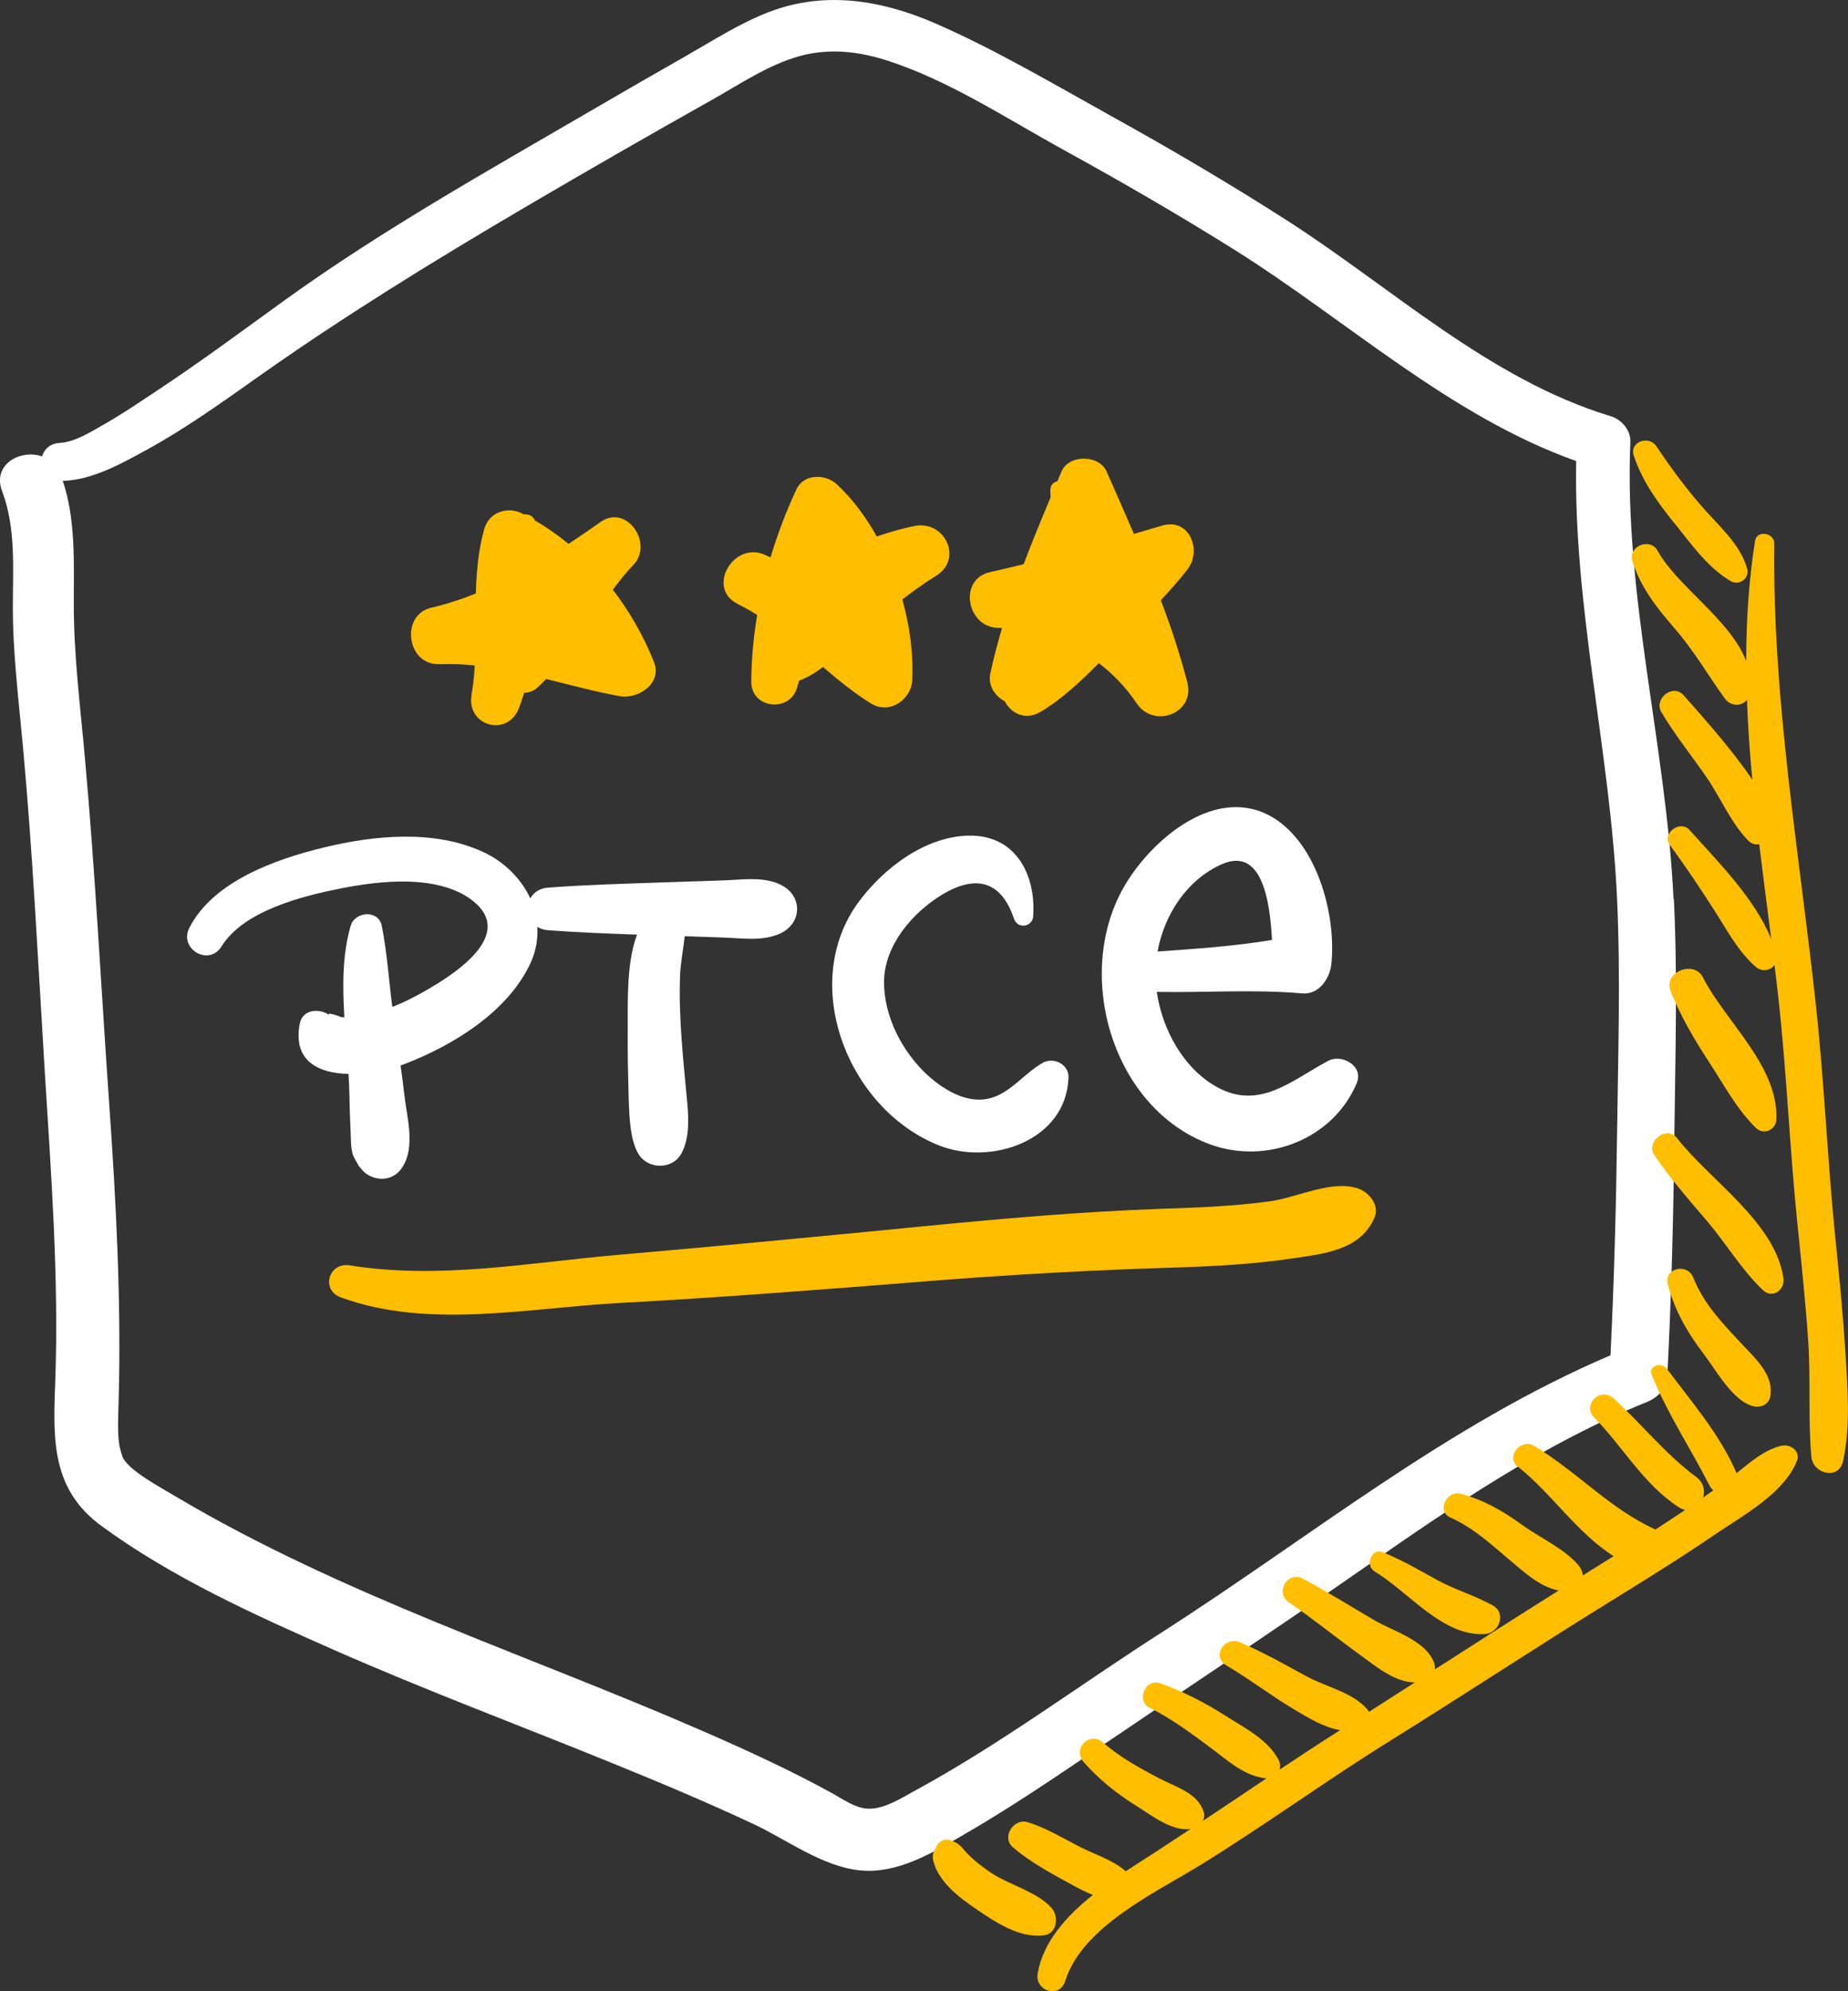
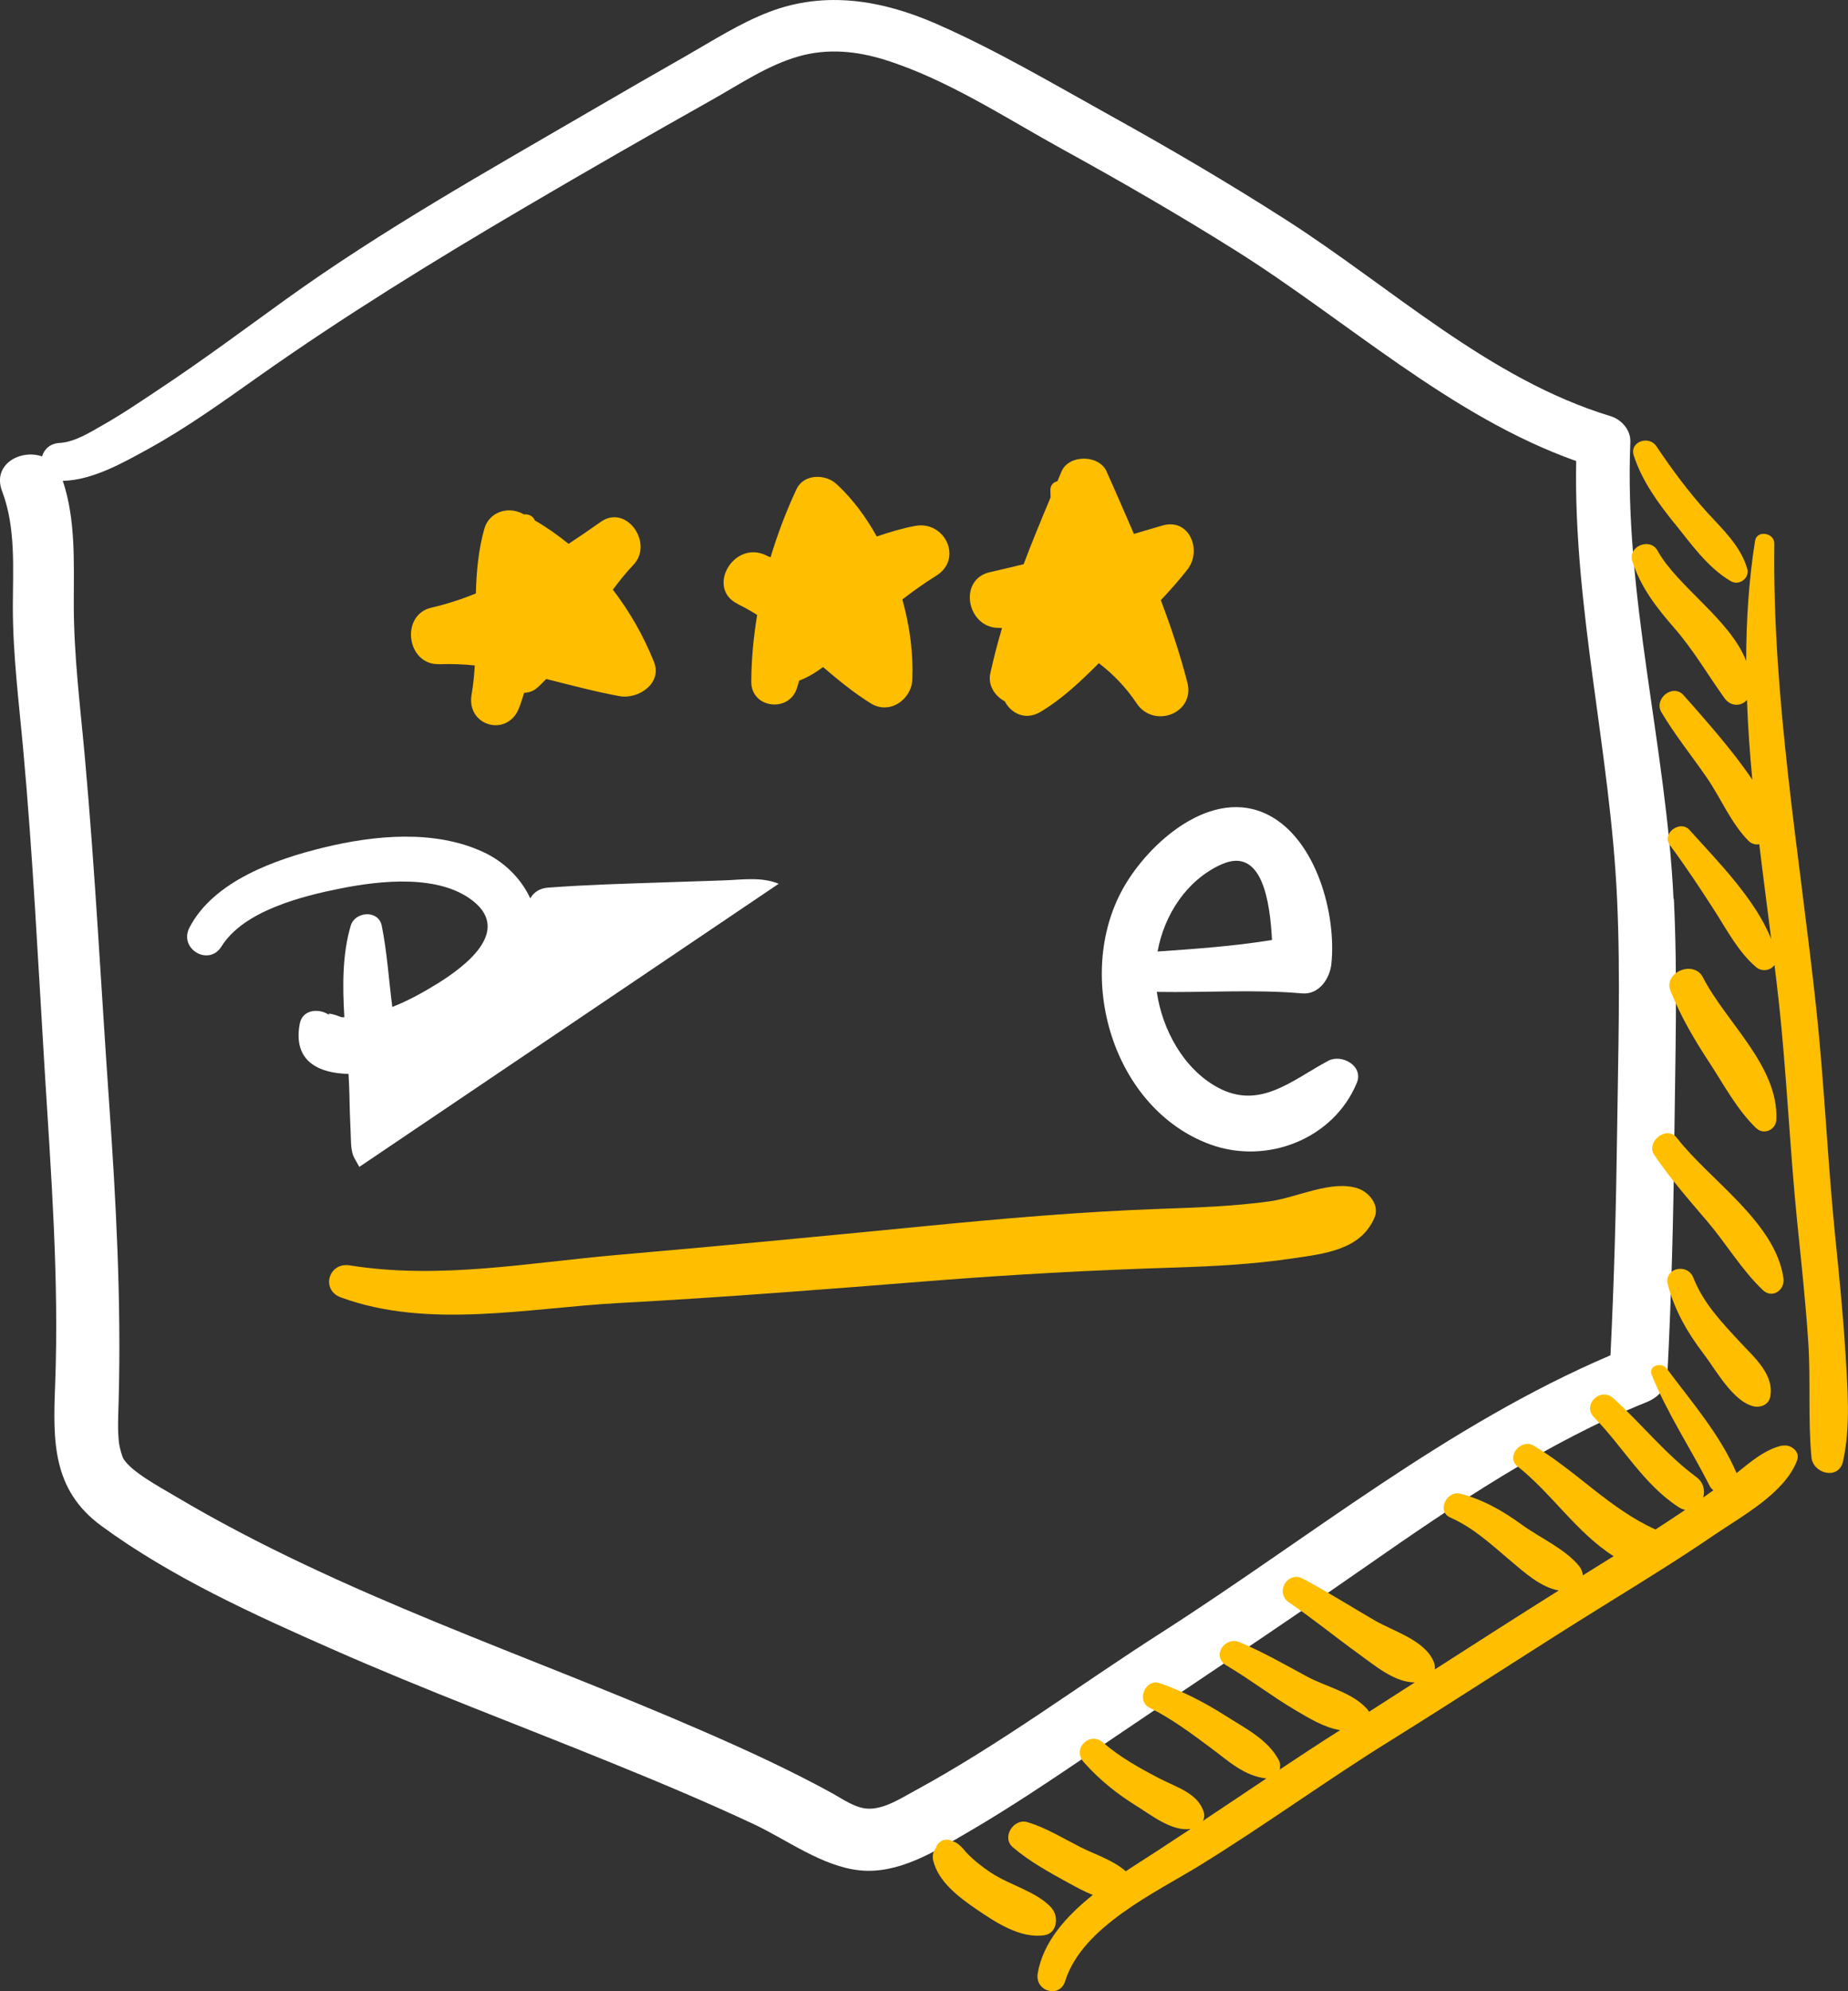
<svg xmlns="http://www.w3.org/2000/svg" id="Calque_1" data-name="Calque 1" width="210.14" height="226.3" viewBox="0 0 210.14 226.3">
  <rect x="0" y="0" width="210.14" height="226.3" fill="#333333" stroke="none" />
  <g>
-     <path d="M88.55,100.44c-2-.82-4.19-.45-6.32-.38-2.21,.07-4.42,.15-6.64,.22-4.43,.15-8.85,.27-13.27,.6-.99,.07-1.66,.57-2.02,1.22-1.05-2.27-2.99-4.19-5.4-5.29-5.53-2.54-12.3-1.89-18.04-.5-5.42,1.31-12.57,3.79-15.32,9.12-1.24,2.41,2.21,4.45,3.65,2.13,2.53-4.07,9.23-5.73,13.56-6.59,4.48-.89,11.21-1.65,15.08,1.46,4.3,3.47-.98,7.42-4.03,9.32-1.65,1.02-3.37,1.98-5.19,2.69-.4-3.08-.59-6.2-1.2-9.23-.37-1.84-3.05-1.64-3.53,0-.95,3.23-.94,6.82-.72,10.4-.14,0-.28,0-.42-.02,.2,.02-1.94-.74-1.22-.17-1.09-.86-3.11-.77-3.43,.91-.82,4.28,2.14,5.65,5.54,5.72,.05,.78,.08,1.55,.1,2.31,.03,1.43,.07,2.86,.14,4.29,.04,.84,0,1.79,.26,2.6,.12,.39,1.39,2.46,.74,1.37l.02-.03c1,1.61,3.64,2.04,4.89,.03,1.48-2.38,.48-5.63,.19-8.26-.12-1.09-.27-2.18-.42-3.27,.17-.06,.34-.12,.5-.18,5.47-2.11,11.65-5.88,14.24-11.38,.66-1.39,.89-2.81,.81-4.19,.33,.2,.73,.34,1.21,.38,3.37,.25,6.75,.38,10.13,.5-1.26,3.32-1.03,7.99-1.06,10.82-.03,2.59,.04,5.18,.11,7.77,.07,2.32,.18,4.72,1.08,6.29,1.04,1.82,3.88,1.88,4.91,0,.82-1.5,.88-3.44,.68-5.67-.22-2.43-.48-4.85-.65-7.28-.17-2.4-.27-4.81-.18-7.22,.05-1.51,.37-3.03,.53-4.53,1.45,.05,2.91,.1,4.36,.15,2.12,.07,4.33,.44,6.32-.38,2.8-1.15,2.8-4.57,0-5.72h.01Z" fill="#fff" />
-     <path d="M118.58,120.79c-2.08,1.15-3.63,3.41-6.01,4.03-1.91,.5-3.84-.27-5.43-1.32-3.8-2.53-6.7-7.44-6.61-12.06,.08-4.03,3.23-7.7,6.53-9.72,3.79-2.32,6.76-1.72,8.24,2.69,.41,1.21,2.11,.97,2.19-.3,.31-4.8-2.06-9.27-7.38-9.14-4.93,.12-9.6,3.68-12.43,7.48-6.93,9.31-1.27,23.69,9.18,27.76,5.82,2.27,14.38-.53,14.64-7.74,.06-1.52-1.69-2.37-2.93-1.68h.01Z" fill="#fff" />
+     <path d="M88.55,100.44c-2-.82-4.19-.45-6.32-.38-2.21,.07-4.42,.15-6.64,.22-4.43,.15-8.85,.27-13.27,.6-.99,.07-1.66,.57-2.02,1.22-1.05-2.27-2.99-4.19-5.4-5.29-5.53-2.54-12.3-1.89-18.04-.5-5.42,1.31-12.57,3.79-15.32,9.12-1.24,2.41,2.21,4.45,3.65,2.13,2.53-4.07,9.23-5.73,13.56-6.59,4.48-.89,11.21-1.65,15.08,1.46,4.3,3.47-.98,7.42-4.03,9.32-1.65,1.02-3.37,1.98-5.19,2.69-.4-3.08-.59-6.2-1.2-9.23-.37-1.84-3.05-1.64-3.53,0-.95,3.23-.94,6.82-.72,10.4-.14,0-.28,0-.42-.02,.2,.02-1.94-.74-1.22-.17-1.09-.86-3.11-.77-3.43,.91-.82,4.28,2.14,5.65,5.54,5.72,.05,.78,.08,1.55,.1,2.31,.03,1.43,.07,2.86,.14,4.29,.04,.84,0,1.79,.26,2.6,.12,.39,1.39,2.46,.74,1.37l.02-.03h.01Z" fill="#fff" />
    <path d="M151.04,120.56c-4.13,2.2-7.8,5.64-12.61,3.01-3.86-2.11-6.27-6.57-6.89-10.84,5.51,.1,11.06-.31,16.52,.17,1.92,.17,3.15-1.67,3.33-3.33,.6-5.66-1.7-14.12-7.13-16.93-6.39-3.31-13.63,3.08-16.57,8.36-5.55,9.96-1.17,25.01,9.94,29.07,6.42,2.34,14.02-.61,16.66-7.01,.79-1.92-1.72-3.31-3.25-2.5Zm-12.12-22.33c4.63-2.07,5.5,4.32,5.72,8.6-4.26,.7-8.68,1.01-13.01,1.31,.76-4.19,3.33-8.14,7.28-9.91h0Z" fill="#fff" />
  </g>
  <g>
    <path d="M49.96,75.49c1.37-.05,2.71,0,4.03,.14-.07,1.12-.18,2.23-.37,3.34-.6,3.56,4.1,4.87,5.4,1.49,.22-.56,.4-1.14,.58-1.72,.53-.02,1.05-.19,1.45-.54,.38-.33,.72-.68,1.06-1.03,2.75,.68,5.5,1.43,8.35,1.95,2.1,.38,4.89-1.44,3.9-3.9-1.17-2.93-2.75-5.7-4.67-8.2,.73-.98,1.49-1.94,2.34-2.83,2.32-2.43-.78-6.97-3.75-4.86-1.16,.83-2.38,1.66-3.63,2.48-1.2-.98-2.48-1.88-3.83-2.66-.22-.53-.74-.74-1.26-.69-.06-.03-.12-.06-.18-.1-1.68-.85-3.77-.15-4.31,1.75-.68,2.42-.89,4.87-.96,7.34-1.67,.67-3.36,1.22-5.05,1.61-3.58,.82-2.82,6.55,.87,6.42h.03Z" fill="#ffbe00" />
    <path d="M83.9,68.66c.76,.37,1.49,.78,2.2,1.23-.42,2.52-.66,5.07-.67,7.61,0,3.02,4.32,3.53,5.19,.7,.09-.28,.17-.57,.26-.85,.95-.35,1.85-.9,2.71-1.54,1.73,1.48,3.49,2.93,5.45,4.14,2.1,1.3,4.59-.41,4.7-2.7,.13-2.88-.27-6.03-1.13-9.12,1.23-.95,2.5-1.86,3.84-2.69,3.1-1.91,1-6.3-2.39-5.67-1.49,.28-2.94,.72-4.36,1.2-1.27-2.28-2.81-4.33-4.58-5.96-1.26-1.16-3.72-1.18-4.55,.59-1.16,2.48-2.15,5.08-2.95,7.74-.16-.06-.32-.13-.48-.21-3.68-1.83-6.93,3.73-3.23,5.52h0Z" fill="#ffbe00" />
    <path d="M113.44,71.35c.17,0,.33,.02,.5,.03-.5,1.7-.95,3.41-1.33,5.15-.3,1.38,.55,2.6,1.65,3.18,.7,1.36,2.33,2.21,4.03,1.21,2.45-1.45,4.61-3.49,6.66-5.55,1.65,1.26,3.11,2.78,4.31,4.58,1.94,2.9,6.68,1.14,5.75-2.42-.82-3.16-1.85-6.26-3.01-9.32,1.06-1.13,2.09-2.28,3.03-3.49,1.69-2.16,.23-5.92-2.9-4.98-1.06,.32-2.13,.63-3.19,.94-1.02-2.38-2.07-4.75-3.11-7.1-.85-1.92-4.28-1.96-5.12,0-.16,.37-.31,.74-.47,1.11-.47,.11-.85,.47-.8,1.15,.02,.23,.01,.47,.02,.7-1.06,2.52-2.1,5.04-3.06,7.58-1.27,.31-2.54,.62-3.81,.9-3.65,.8-2.68,6.22,.86,6.34h-.01Z" fill="#ffbe00" />
    <path d="M154.45,135.08c-3-1.04-6.97,1.04-10.12,1.46-4.03,.55-8.12,.7-12.18,.84-9.2,.32-18.29,1.12-27.46,2.02-11.44,1.12-22.88,2.22-34.33,3.21-10.22,.88-20.35,2.84-30.6,1.2-2.39-.38-3.32,2.79-1,3.64,9.95,3.65,21.34,1.19,31.61,.64,11.84-.64,23.65-1.57,35.47-2.51,9.35-.74,18.61-1.24,27.98-1.53,4.38-.14,8.75-.38,13.09-1.02,3.65-.54,7.83-.94,9.4-4.68,.58-1.39-.64-2.85-1.86-3.27h0Z" fill="#ffbe00" />
  </g>
  <path d="M190.3,102.16c-.83-17.37-5.64-34.46-4.91-51.92,.06-1.35-.99-2.56-2.24-2.94-13.85-4.2-24.96-14.68-36.95-22.34-6.5-4.16-13.16-8.07-19.91-11.81-6.51-3.61-13.04-7.48-19.86-10.46-6.12-2.67-12.61-3.78-19-1.32-3.31,1.27-6.34,3.23-9.41,4.98-3.71,2.11-7.42,4.25-11.11,6.4-11.66,6.79-23.56,13.46-34.51,21.35-4.68,3.37-9.31,6.82-14.12,10.01-2.17,1.44-4.32,2.92-6.59,4.2-1.44,.82-3.21,1.94-4.92,2.03-1.09,.06-1.75,.73-1.99,1.53-2.46-.85-5.7,.91-4.54,3.96,1.58,4.15,1.22,8.8,1.22,13.16,0,5.39,.68,10.73,1.17,16.09,1.1,12.06,1.69,24.13,2.43,36.22,.74,12.03,1.67,24.04,1.21,36.09-.25,6.41-.34,11.93,5.26,16.03,7.96,5.84,17.4,10.11,26.39,14.07,10.41,4.59,21.08,8.57,31.62,12.86,5.42,2.2,10.81,4.46,16.11,6.94,3.83,1.79,7.84,4.84,12.13,5.28,4.36,.44,8.45-2.11,12.07-4.21,5.06-2.93,9.9-6.21,14.74-9.48,10.26-6.95,20.58-13.77,30.75-20.86,10.03-6.99,20.46-14.07,31.86-18.65,1.42-.57,2.32-1.58,2.4-3.15,.46-8.91,.69-17.83,.79-26.76,.1-9.08,.39-18.23-.05-27.3h-.04Zm-58.3,83.43c-9.33,5.97-18.26,12.66-28.01,17.95-1.5,.81-3.38,2.04-5.16,2.02-1.52,0-3-1.1-4.28-1.8-4.67-2.56-9.52-4.79-14.4-6.92-20.17-8.81-41.18-15.49-60.2-26.78-1.96-1.16-5.08-2.84-5.93-4.3-.14-.24-.42-1.23-.49-1.77-.18-1.55-.08-3.15-.04-4.7,.31-11.41-.29-22.71-1.09-34.09-.91-13.01-1.57-26.03-2.74-39.02-.53-5.88-1.28-11.73-1.27-17.64,0-4.57,.23-9.49-1.25-13.89,3.39-.08,6.8-2.03,9.67-3.6,4.39-2.41,8.49-5.36,12.58-8.25,9.82-6.93,19.92-13.14,30.29-19.23,7.05-4.14,14.14-8.21,21.26-12.21,3.19-1.79,6.37-3.96,9.9-4.96,3.3-.93,6.61-.6,9.85,.42,7.08,2.23,13.73,6.63,20.21,10.19,6.6,3.63,13.11,7.39,19.49,11.39,12.76,8,24.49,18.9,38.84,24-.32,16.74,3.89,33.08,4.65,49.76,.41,8.88,.11,17.85,0,26.74-.11,8.38-.34,16.76-.75,25.13-18.61,7.94-34.17,20.71-51.13,31.56h0Z" fill="#fff" />
  <g>
    <path d="M190.43,59.49c1.87,2.33,3.78,5.05,6.4,6.57,.94,.54,2.16-.36,1.85-1.42-.75-2.6-2.78-4.45-4.55-6.4-2.15-2.37-4.01-4.89-5.79-7.54-.84-1.25-3.08-.51-2.56,1.08,.96,2.92,2.74,5.35,4.65,7.73v-.02Z" fill="#ffbe00" />
    <path d="M199.7,128.21c.86,.83,2.24,.2,2.29-.95,.28-6.09-5.75-11.09-8.35-16.19-1.02-2-4.53-.59-3.68,1.55,1.16,2.91,2.68,5.49,4.39,8.1,1.68,2.56,3.13,5.34,5.34,7.49h.01Z" fill="#ffbe00" />
    <path d="M188.12,131.28c1.81,2.67,3.92,5.07,6.01,7.52,2.15,2.52,3.93,5.55,6.33,7.82,1.1,1.04,2.54-.04,2.34-1.36-.93-6.37-8.41-11.14-12.13-15.95-1.12-1.45-3.59,.45-2.55,1.97h0Z" fill="#ffbe00" />
    <path d="M192.56,145.23c-.69-1.76-3.41-1.12-2.9,.8,.78,2.92,2.22,5.43,4.05,7.82,1.42,1.85,3.36,5.48,5.75,5.99,.75,.16,1.65-.21,1.82-1.04,.54-2.55-1.8-4.52-3.39-6.24-2.1-2.27-4.17-4.4-5.33-7.33h0Z" fill="#ffbe00" />
    <path d="M119.59,216.85c-1.66-1.86-4.82-2.62-6.9-4.01-1-.67-1.91-1.37-2.74-2.23-.27-.28-.52-.65-.83-.89-.22-.22-.49-.37-.79-.46h-.03c-.69-.43-1.61-.07-1.87,.73h0c-.3,.42-.45,.91-.31,1.48,.6,2.42,2.92,4.15,4.87,5.49,2.18,1.49,5.03,3.4,7.78,2.98,1.47-.23,1.64-2.16,.81-3.08h.01Z" fill="#ffbe00" />
-     <path d="M156.32,178.61c3.8,2.25,7.73,7.42,12.53,7.1,1.64-.11,2.49-2.37,.88-3.26-2.06-1.14-4.34-1.79-6.42-2.94-2-1.11-3.94-2.24-6.07-3.1-1.29-.52-2.06,1.52-.92,2.19h0Z" fill="#ffbe00" />
    <path d="M202.67,164.28c-2.01,.46-3.6,1.87-5.2,3.14-1.88-4.39-5.11-8.08-7.94-11.88-.57-.77-2.14-.35-1.71,.72,1.77,4.38,4.44,8.38,6.58,12.59,.11,.22,.26,.39,.43,.52-.39,.28-.77,.56-1.16,.83,.23-.79,.06-1.71-.77-2.33-3.51-2.58-6.23-6.06-9.45-8.96-1.47-1.32-3.59,.75-2.18,2.18,3.29,3.35,5.62,7.62,9.63,10.21,.25,.16,.49,.25,.72,.3-.15,.1-.29,.2-.44,.3-.97,.65-1.95,1.29-2.93,1.93-5.22-2.36-9-6.65-13.87-9.54-1.42-.84-3.19,1.28-1.82,2.36,3.88,3.07,6.75,7.57,10.93,10.21-1.16,.73-2.33,1.46-3.5,2.18-.03-.36-.16-.72-.42-1.05-1.57-1.94-4.45-3.21-6.48-4.68-2.17-1.58-4.41-2.87-7.03-3.55-1.56-.4-2.73,2.01-1.14,2.71,2.64,1.16,4.72,3.12,6.9,4.96,1.55,1.3,3.37,2.96,5.43,3.33-4.72,2.96-9.4,5.96-14.09,8.97,.03-.3-.02-.63-.16-.94-1.05-2.41-4.58-3.4-6.74-4.66-2.7-1.57-5.33-3.24-8.09-4.7-1.79-.95-3.24,1.58-1.58,2.7,2.74,1.86,5.29,3.95,7.97,5.88,1.8,1.3,4.01,3.19,6.32,3.2-1.74,1.12-3.47,2.23-5.21,3.34-.06-.11-.12-.21-.21-.31-1.7-1.93-4.66-2.51-6.88-3.72-2.5-1.36-4.95-2.75-7.58-3.87-1.75-.75-3.28,1.61-1.54,2.63,2.7,1.59,5.17,3.51,7.87,5.1,1.53,.9,3.27,1.97,5.06,2.25-2.31,1.46-4.59,2.97-6.87,4.48,.09-.35,.06-.74-.11-1.07-1.22-2.35-3.93-3.69-6.1-5.07-2.34-1.49-4.81-2.76-7.43-3.68-1.62-.57-2.72,2.02-1.17,2.79,2.51,1.24,4.72,2.9,6.96,4.56,2,1.48,3.8,3.22,6.34,3.48-2.41,1.61-4.81,3.22-7.22,4.82,.15-.31,.2-.65,.09-1-.66-2.15-3.12-2.82-4.96-3.78-2.28-1.18-4.55-2.44-6.49-4.12-1.52-1.31-3.55,.69-2.21,2.21,1.75,1.99,3.79,3.62,6.03,5.01,1.71,1.06,4.01,2.91,6.14,2.6-1.35,.89-2.7,1.78-4.05,2.66-1.03,.67-2.17,1.38-3.33,2.15-1.46-1.28-3.42-1.87-5.15-2.74-1.97-1-3.91-2.21-6.03-2.84-1.57-.47-2.98,1.73-1.66,2.85,1.87,1.6,4.1,2.83,6.25,4.01,.97,.53,1.89,1.04,2.85,1.41-3.04,2.43-5.66,5.34-6.27,8.92-.35,2.03,2.5,2.9,3.13,.86,1.92-6.16,10.22-10.02,15.29-13.13,7.37-4.53,14.36-9.64,21.71-14.2,8.35-5.19,16.56-10.6,24.93-15.77,4.01-2.48,8.02-4.96,11.9-7.61,3.15-2.15,7.97-4.72,9.39-8.45,.39-1.03-.75-1.88-1.67-1.67v-.03Z" fill="#ffbe00" />
    <path d="M209.83,153.55c-.26-4.36-.71-8.7-1.15-13.05-.87-8.65-1.23-17.34-2.16-25.99-1.9-17.56-4.99-35.01-4.76-52.74,.02-1.22-1.99-1.57-2.19-.3-.72,4.53-1,9.09-1.01,13.65-1.81-4.7-7.83-8.47-10.08-12.54-.85-1.53-3.41-.5-2.86,1.21,.96,2.99,2.74,5.25,4.78,7.6,2.21,2.54,3.76,5.26,5.7,7.96,.71,.99,1.92,.94,2.55,.19,.11,3.02,.32,6.05,.61,9.08-.53-.8-1.1-1.57-1.64-2.28-1.94-2.54-4.05-4.93-6.17-7.32-1.22-1.38-3.44,.4-2.52,1.94,1.55,2.61,3.45,4.94,5.16,7.43,1.59,2.32,2.75,5.17,4.73,7.17,.36,.36,.81,.47,1.23,.39,.43,3.6,.91,7.2,1.36,10.78-1.84-4.6-6.18-8.93-9.3-12.41-1.06-1.18-3.2,.41-2.23,1.72,1.78,2.4,3.42,4.88,5.04,7.39,1.43,2.22,2.72,4.72,4.74,6.46,.7,.61,1.67,.41,2.12-.21,.16,1.27,.31,2.54,.45,3.81,.94,8.47,1.28,16.98,2.14,25.45,.46,4.52,.95,9.04,1.25,13.58,.29,4.35-.04,8.76,.36,13.08,.18,1.92,3.11,2.64,3.59,.49,.9-4.04,.51-8.43,.27-12.53h0Z" fill="#ffbe00" />
  </g>
</svg>